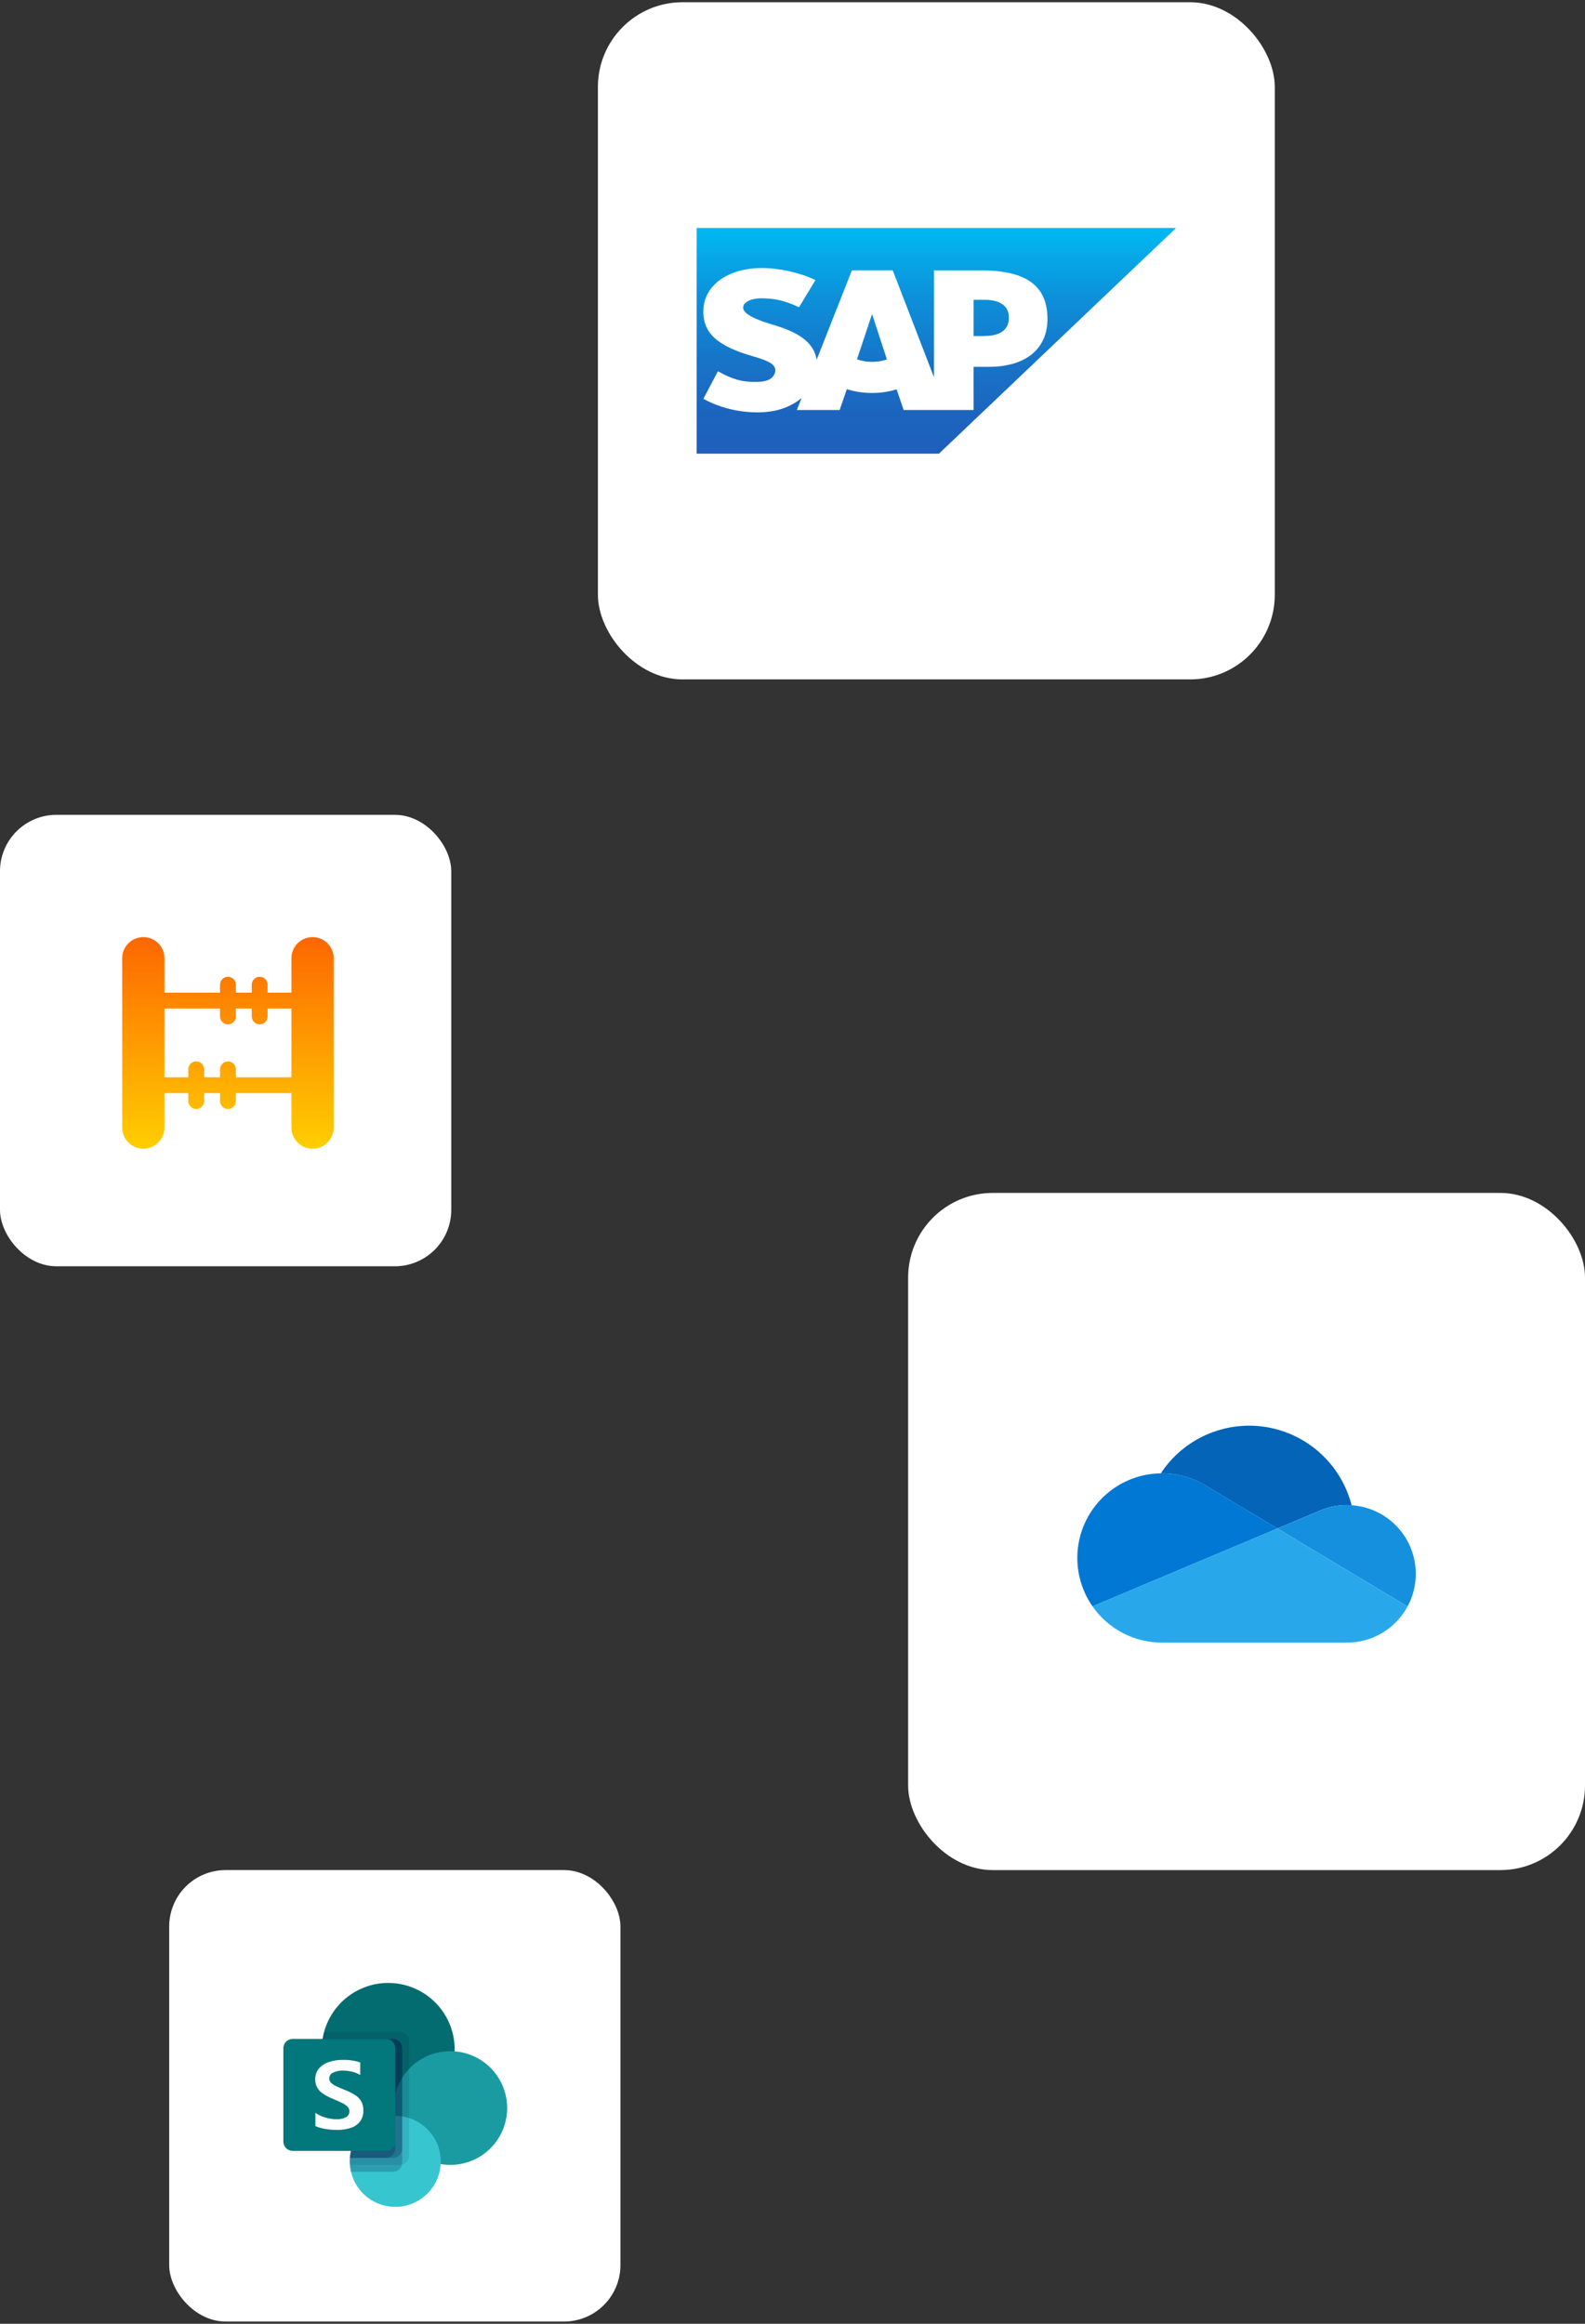
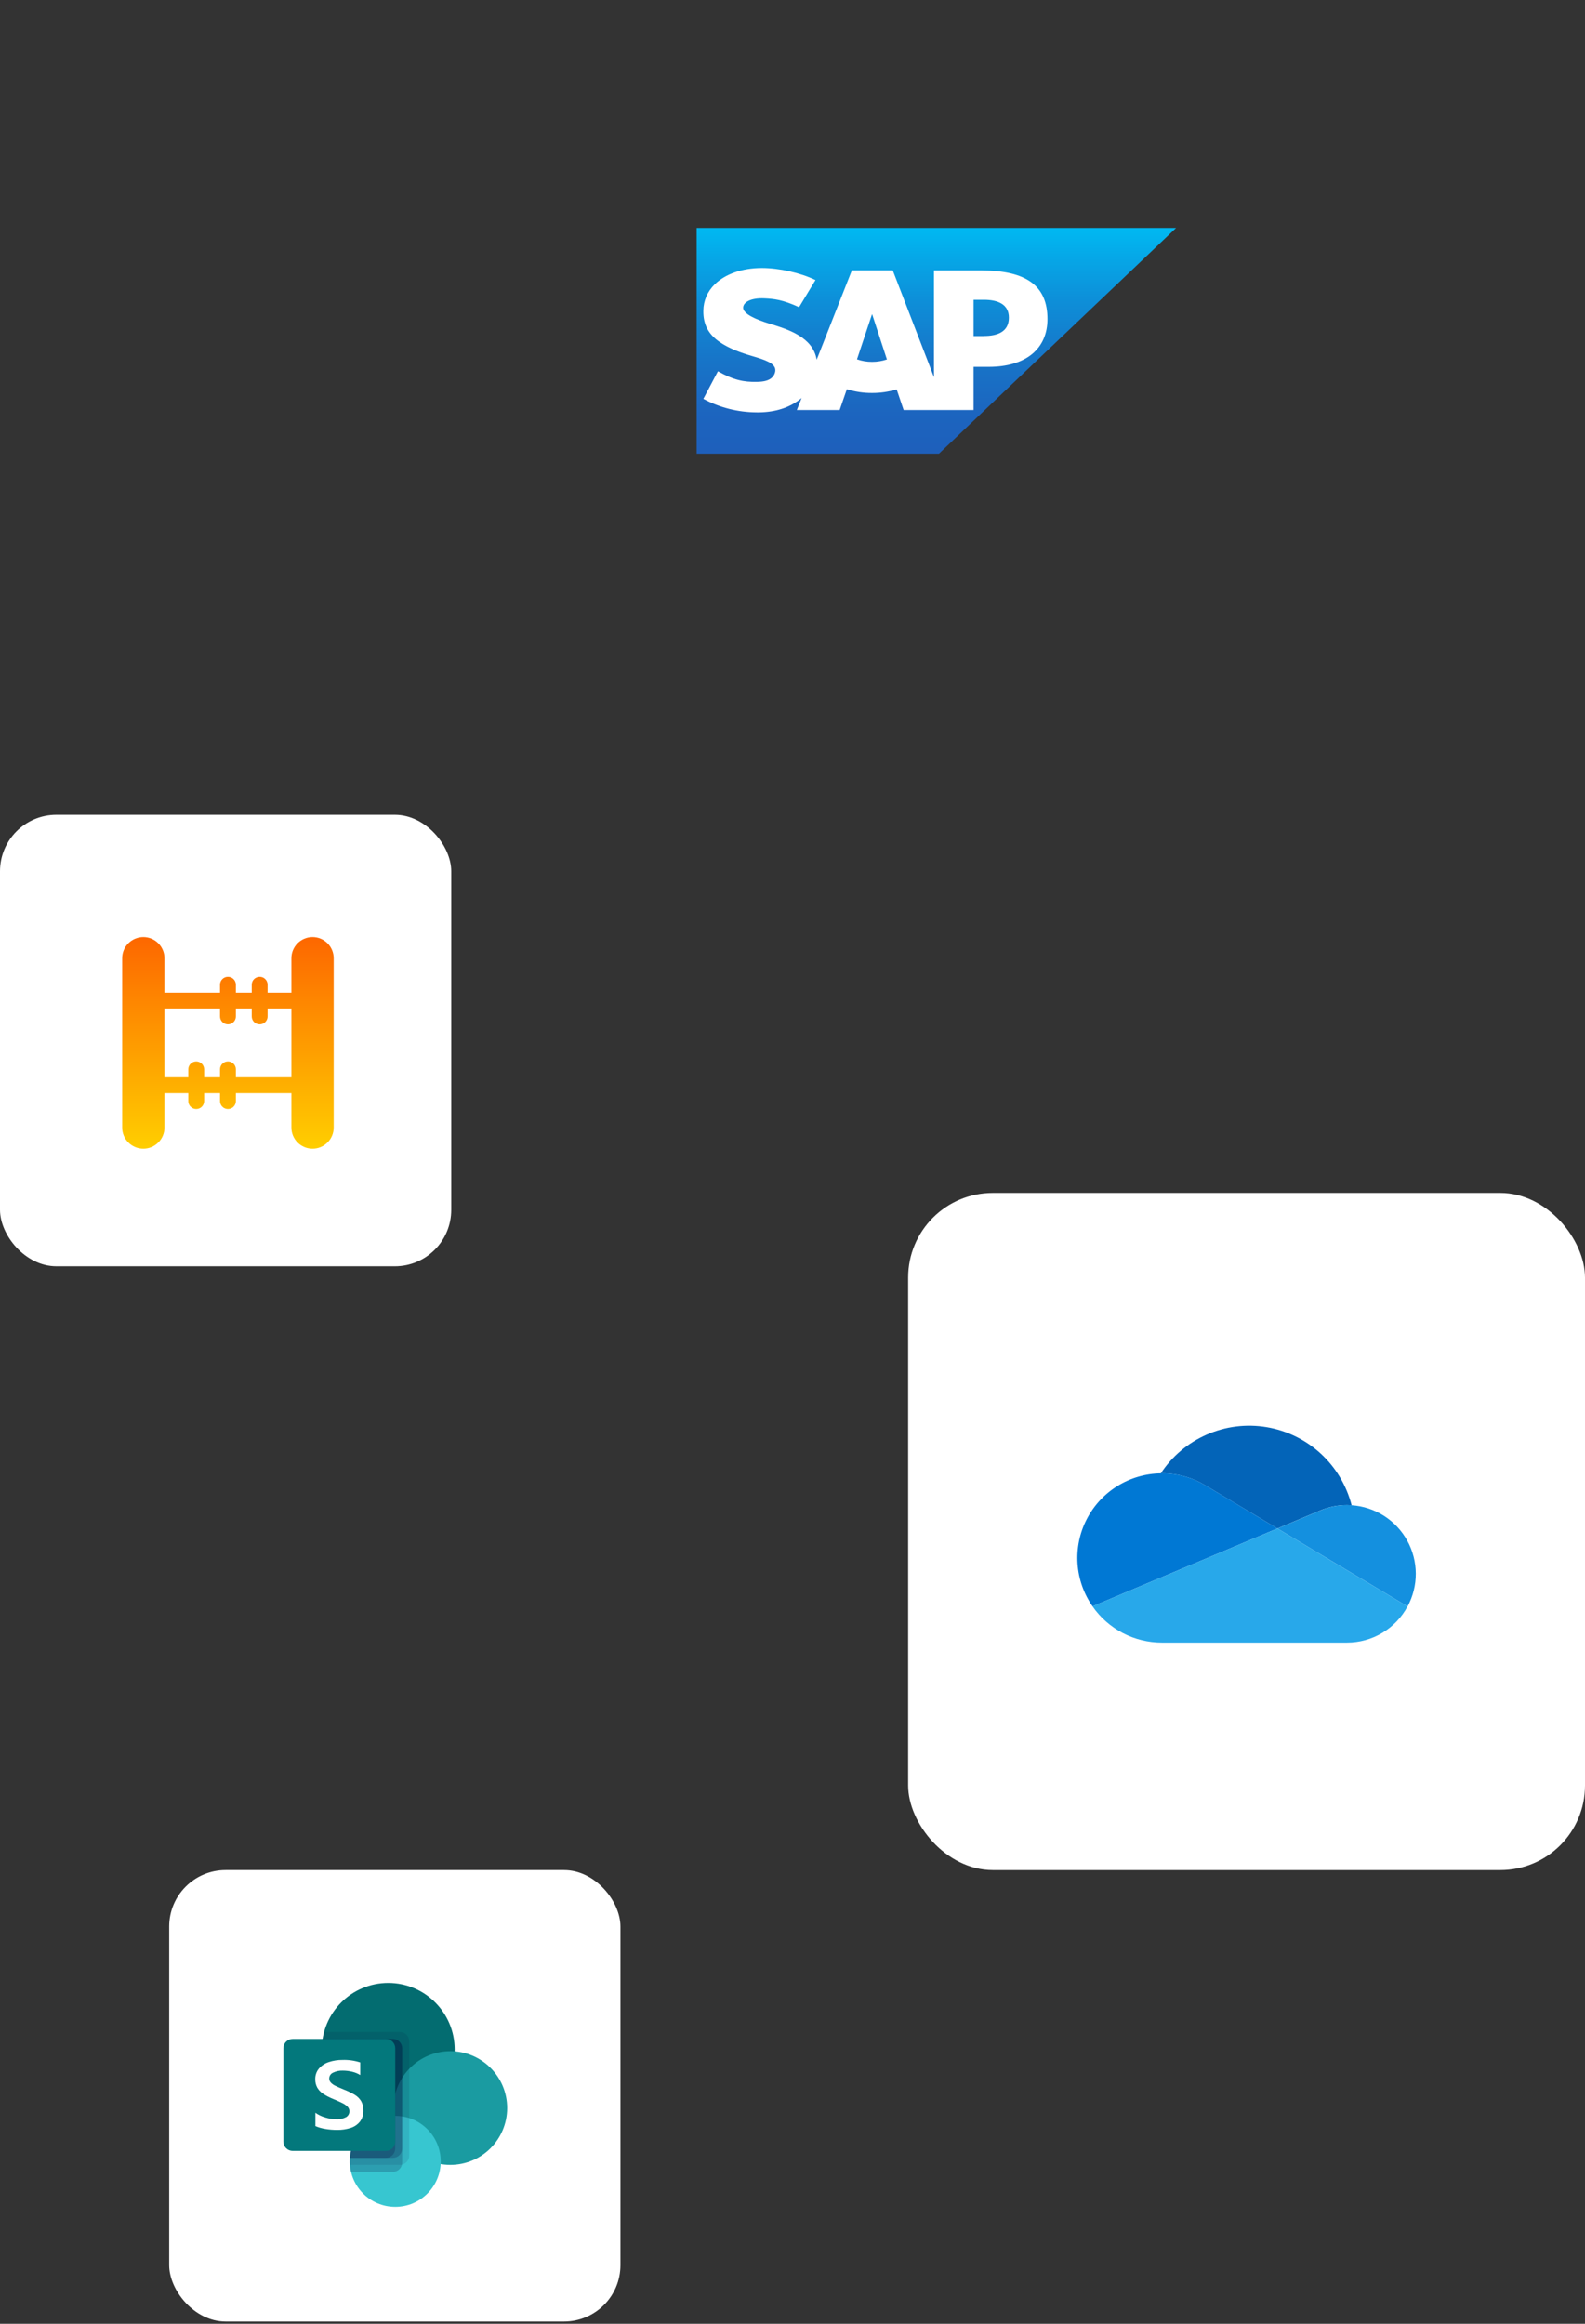
<svg xmlns="http://www.w3.org/2000/svg" width="275" height="403" viewBox="0 0 275 403" fill="none">
  <rect x="0" y="0" width="275" height="403" fill="#333333" stroke="none" />
  <rect x="157.562" y="206.883" width="117.438" height="117.438" rx="14.68" fill="white" />
  <path d="M209.3 257.698L221.628 265.08L228.973 261.988C230.466 261.343 232.075 261.012 233.702 261.014C233.973 261.014 234.241 261.027 234.507 261.043C233.625 257.599 231.76 254.486 229.141 252.082C226.522 249.678 223.262 248.086 219.755 247.5C216.248 246.915 212.647 247.36 209.389 248.783C206.131 250.206 203.356 252.544 201.402 255.514L201.59 255.509C204.314 255.505 206.984 256.264 209.3 257.698Z" fill="#0364B8" />
  <path d="M209.308 257.696C206.992 256.262 204.32 255.504 201.596 255.509L201.409 255.514C198.743 255.547 196.136 256.307 193.869 257.71C191.601 259.114 189.759 261.108 188.541 263.48C187.322 265.851 186.772 268.51 186.951 271.171C187.13 273.831 188.03 276.393 189.555 278.58L200.422 274.005L205.255 271.972L216.014 267.443L221.632 265.08L209.308 257.696Z" fill="#0078D4" />
  <path d="M234.52 261.045C234.252 261.026 233.984 261.016 233.715 261.015C232.089 261.014 230.48 261.346 228.988 261.992L221.641 265.082L223.771 266.357L230.753 270.539L233.799 272.363L244.216 278.602C245.163 276.845 245.654 274.879 245.643 272.883C245.633 270.887 245.122 268.926 244.157 267.179C243.192 265.432 241.804 263.955 240.121 262.883C238.437 261.811 236.512 261.179 234.52 261.045Z" fill="#1490DF" />
  <path d="M233.792 272.361L230.746 270.537L223.764 266.353L221.636 265.08L216.015 267.443L205.256 271.972L200.421 274.005L189.551 278.58C190.902 280.522 192.703 282.109 194.801 283.204C196.898 284.299 199.23 284.87 201.596 284.868H233.708C235.861 284.869 237.975 284.287 239.824 283.183C241.673 282.08 243.188 280.496 244.21 278.6L233.792 272.361Z" fill="#28A8EA" />
-   <rect x="103.738" y="0.388" width="117.438" height="117.438" rx="14.68" fill="white" />
  <g clip-path="url(#clip0_1562_5213)">
    <path fill-rule="evenodd" clip-rule="evenodd" d="M120.867 78.681H162.908L204.052 39.535H120.867V78.681Z" fill="url(#paint0_linear_1562_5213)" />
    <path fill-rule="evenodd" clip-rule="evenodd" d="M170.236 46.896H162.046V65.417L154.893 46.89H147.801L141.695 62.379C141.041 58.474 136.805 57.125 133.456 56.114C131.249 55.441 128.908 54.449 128.938 53.351C128.956 52.453 130.194 51.624 132.645 51.743C134.293 51.825 135.746 51.952 138.638 53.278L141.483 48.567C138.834 47.291 135.191 46.483 132.2 46.479H132.181C128.696 46.479 125.791 47.554 123.992 49.325C122.746 50.542 122.044 52.17 122.033 53.869C121.987 56.258 122.908 57.956 124.845 59.3C126.479 60.439 128.569 61.178 130.412 61.721C132.686 62.391 134.542 62.974 134.519 64.216C134.507 64.674 134.314 65.11 133.981 65.44C133.414 65.997 132.542 66.208 131.34 66.227C129.022 66.273 127.306 65.927 124.56 64.387L122.033 69.167C124.862 70.694 128.058 71.502 131.312 71.511H131.738C134.61 71.464 136.93 70.684 138.782 69.264C138.889 69.186 138.983 69.103 139.082 69.019L138.251 71.101H145.68L146.929 67.49C148.339 67.934 149.817 68.157 151.302 68.148C152.751 68.154 154.191 67.944 155.571 67.524L156.781 71.101H168.913V63.617H171.557C177.954 63.617 181.736 60.518 181.736 55.327C181.736 49.55 178.06 46.896 170.236 46.896ZM151.31 62.754C150.416 62.759 149.528 62.611 148.688 62.316L151.284 54.527H151.329L153.88 62.339C153.054 62.614 152.186 62.754 151.31 62.754ZM170.716 58.277H168.913V51.99H170.716C173.122 51.99 175.041 52.758 175.041 55.087C175.041 57.505 173.122 58.267 170.716 58.267" fill="white" />
  </g>
  <rect x="29.355" y="324.32" width="78.292" height="78.292" rx="9.786" fill="white" />
  <g clip-path="url(#clip1_1562_5213)">
    <path d="M67.357 366.95C73.724 366.95 78.885 361.789 78.885 355.422C78.885 349.055 73.724 343.893 67.357 343.893C60.99 343.893 55.828 349.055 55.828 355.422C55.828 361.789 60.99 366.95 67.357 366.95Z" fill="#036C70" />
    <path d="M78.133 375.446C83.579 375.446 87.993 371.032 87.993 365.586C87.993 360.141 83.579 355.726 78.133 355.726C72.688 355.726 68.273 360.141 68.273 365.586C68.273 371.032 72.688 375.446 78.133 375.446Z" fill="#1A9BA1" />
    <path d="M68.579 382.726C72.936 382.726 76.467 379.194 76.467 374.838C76.467 370.482 72.936 366.95 68.579 366.95C64.223 366.95 60.691 370.482 60.691 374.838C60.691 379.194 64.223 382.726 68.579 382.726Z" fill="#37C6D0" />
    <path opacity="0.1" d="M69.379 352.387H56.232C55.767 354.098 55.703 355.892 56.043 357.632C56.384 359.371 57.121 361.008 58.197 362.417C59.273 363.825 60.659 364.967 62.247 365.753C63.836 366.539 65.584 366.949 67.357 366.95C67.693 366.95 68.025 366.934 68.355 366.906L68.361 366.952C66.306 367.007 64.353 367.861 62.919 369.334C61.485 370.807 60.682 372.782 60.682 374.838C60.682 375.042 60.69 375.244 60.705 375.444H69.379C69.808 375.443 70.219 375.272 70.522 374.969C70.825 374.666 70.996 374.255 70.997 373.827V354.005C70.996 353.576 70.825 353.166 70.522 352.863C70.219 352.56 69.808 352.389 69.379 352.387Z" fill="#000034" />
    <path opacity="0.2" d="M68.164 353.601H55.968C55.706 355.248 55.803 356.933 56.255 358.538C56.706 360.144 57.501 361.632 58.583 362.901C59.666 364.17 61.01 365.189 62.524 365.888C64.039 366.587 65.686 366.949 67.354 366.95C67.69 366.95 68.023 366.934 68.353 366.906L68.359 366.953C67.187 366.984 66.036 367.277 64.991 367.809C63.946 368.342 63.032 369.1 62.317 370.03C61.602 370.959 61.103 372.036 60.856 373.183C60.609 374.33 60.621 375.517 60.891 376.658H68.164C68.592 376.657 69.003 376.486 69.306 376.183C69.609 375.88 69.78 375.469 69.781 375.041V355.219C69.78 354.79 69.609 354.38 69.306 354.077C69.003 353.773 68.592 353.603 68.164 353.601Z" fill="#000034" />
    <path opacity="0.2" d="M68.164 353.601H55.968C55.706 355.248 55.803 356.933 56.255 358.538C56.706 360.144 57.501 361.632 58.583 362.901C59.666 364.17 61.01 365.189 62.524 365.888C64.039 366.587 65.686 366.949 67.354 366.95C67.69 366.95 68.023 366.934 68.353 366.906L68.359 366.953C66.409 367.004 64.546 367.776 63.132 369.121C61.718 370.465 60.852 372.286 60.702 374.231H68.164C68.592 374.23 69.003 374.059 69.306 373.756C69.609 373.453 69.78 373.042 69.781 372.614V355.219C69.78 354.79 69.609 354.38 69.306 354.077C69.003 353.773 68.592 353.603 68.164 353.601Z" fill="#000034" />
    <path opacity="0.2" d="M66.95 353.601H55.968C55.706 355.248 55.803 356.933 56.255 358.538C56.706 360.144 57.501 361.632 58.583 362.901C59.666 364.17 61.01 365.189 62.524 365.888C64.039 366.587 65.686 366.949 67.354 366.95C67.69 366.95 68.023 366.934 68.353 366.906L68.359 366.953C66.409 367.004 64.546 367.776 63.132 369.121C61.718 370.465 60.852 372.286 60.702 374.231H66.95C67.379 374.23 67.79 374.059 68.093 373.756C68.396 373.453 68.567 373.042 68.568 372.614V355.219C68.567 354.79 68.396 354.38 68.093 354.077C67.79 353.773 67.379 353.603 66.95 353.601Z" fill="#000034" />
    <path d="M50.782 353.601H66.963C67.392 353.601 67.803 353.772 68.107 354.075C68.41 354.378 68.58 354.79 68.58 355.219V371.4C68.58 371.829 68.41 372.241 68.107 372.544C67.803 372.847 67.392 373.018 66.963 373.018H50.782C50.353 373.018 49.941 372.847 49.638 372.544C49.334 372.241 49.164 371.829 49.164 371.4V355.219C49.164 354.79 49.334 354.378 49.638 354.075C49.941 353.772 50.353 353.601 50.782 353.601Z" fill="#03787C" />
    <path d="M56.042 363.099C55.634 362.828 55.292 362.467 55.045 362.044C54.804 361.601 54.684 361.103 54.697 360.599C54.675 359.918 54.906 359.252 55.343 358.729C55.803 358.206 56.397 357.818 57.062 357.608C57.819 357.359 58.613 357.236 59.41 357.244C60.459 357.206 61.506 357.352 62.503 357.677V359.862C62.07 359.599 61.597 359.406 61.104 359.29C60.568 359.158 60.019 359.092 59.467 359.093C58.886 359.072 58.308 359.195 57.785 359.449C57.588 359.534 57.419 359.675 57.301 359.855C57.183 360.035 57.119 360.245 57.119 360.46C57.116 360.726 57.218 360.983 57.402 361.176C57.62 361.402 57.878 361.586 58.163 361.72C58.481 361.878 58.957 362.088 59.59 362.351C59.66 362.373 59.728 362.4 59.795 362.432C60.419 362.676 61.021 362.973 61.594 363.32C62.029 363.588 62.394 363.955 62.659 364.392C62.931 364.886 63.064 365.444 63.043 366.008C63.074 366.708 62.86 367.397 62.438 367.956C62.016 368.469 61.453 368.848 60.818 369.043C60.071 369.278 59.292 369.391 58.51 369.379C57.809 369.382 57.11 369.324 56.42 369.207C55.836 369.114 55.265 368.95 54.721 368.717V366.409C55.241 366.78 55.823 367.057 56.439 367.228C57.052 367.419 57.688 367.521 58.33 367.531C58.924 367.569 59.517 367.443 60.045 367.167C60.225 367.064 60.373 366.914 60.475 366.733C60.576 366.552 60.627 366.347 60.621 366.139C60.622 365.993 60.594 365.849 60.539 365.713C60.483 365.578 60.402 365.456 60.298 365.353C60.038 365.098 59.736 364.888 59.406 364.732C59.027 364.541 58.466 364.29 57.724 363.979C57.136 363.743 56.572 363.448 56.042 363.099Z" fill="white" />
  </g>
  <rect y="141.313" width="78.292" height="78.292" rx="9.786" fill="white" />
  <path fill-rule="evenodd" clip-rule="evenodd" d="M24.869 162.516C22.842 162.516 21.199 164.159 21.199 166.186V195.546C21.199 197.573 22.842 199.216 24.869 199.216C26.896 199.216 28.539 197.573 28.539 195.546V189.582H32.668V190.958C32.668 191.718 33.284 192.335 34.044 192.335C34.804 192.335 35.42 191.718 35.42 190.958V189.582H38.173V190.958C38.173 191.718 38.789 192.335 39.549 192.335C40.309 192.335 40.925 191.718 40.925 190.958V189.582H50.559V195.546C50.559 197.573 52.202 199.216 54.229 199.216C56.255 199.216 57.898 197.573 57.898 195.546V166.186C57.898 164.159 56.255 162.516 54.229 162.516C52.202 162.516 50.559 164.159 50.559 166.186V172.15H46.43V170.774C46.43 170.014 45.814 169.397 45.054 169.397C44.294 169.397 43.678 170.014 43.678 170.774V172.15H40.925V170.774C40.925 170.014 40.309 169.397 39.549 169.397C38.789 169.397 38.173 170.014 38.173 170.774V172.15H28.539V166.186C28.539 164.159 26.896 162.516 24.869 162.516ZM28.539 174.902V186.83H32.668V185.453C32.668 184.693 33.284 184.077 34.044 184.077C34.804 184.077 35.42 184.693 35.42 185.453V186.83H38.173V185.453C38.173 184.693 38.789 184.077 39.549 184.077C40.309 184.077 40.925 184.693 40.925 185.453V186.83H50.559V174.902H46.43V176.279C46.43 177.039 45.814 177.655 45.054 177.655C44.294 177.655 43.678 177.039 43.678 176.279V174.902H40.925V176.279C40.925 177.039 40.309 177.655 39.549 177.655C38.789 177.655 38.173 177.039 38.173 176.279V174.902H28.539Z" fill="url(#paint1_linear_1562_5213)" />
  <defs>
    <linearGradient id="paint0_linear_1562_5213" x1="162.46" y1="39.535" x2="162.46" y2="78.681" gradientUnits="userSpaceOnUse">
      <stop stop-color="#00B8F1" />
      <stop offset="0.02" stop-color="#01B6F0" />
      <stop offset="0.31" stop-color="#0D90D9" />
      <stop offset="0.58" stop-color="#1775C8" />
      <stop offset="0.82" stop-color="#1C65BF" />
      <stop offset="1" stop-color="#1E5FBB" />
    </linearGradient>
    <linearGradient id="paint1_linear_1562_5213" x1="39.549" y1="162.516" x2="39.549" y2="199.216" gradientUnits="userSpaceOnUse">
      <stop stop-color="#FD6700" />
      <stop offset="1" stop-color="#FFCE00" />
    </linearGradient>
    <clipPath id="clip0_1562_5213">
      <rect width="83.185" height="39.146" fill="white" transform="translate(120.867 39.535)" />
    </clipPath>
    <clipPath id="clip1_1562_5213">
      <rect width="39.146" height="38.833" fill="white" transform="translate(48.926 343.893)" />
    </clipPath>
  </defs>
</svg>